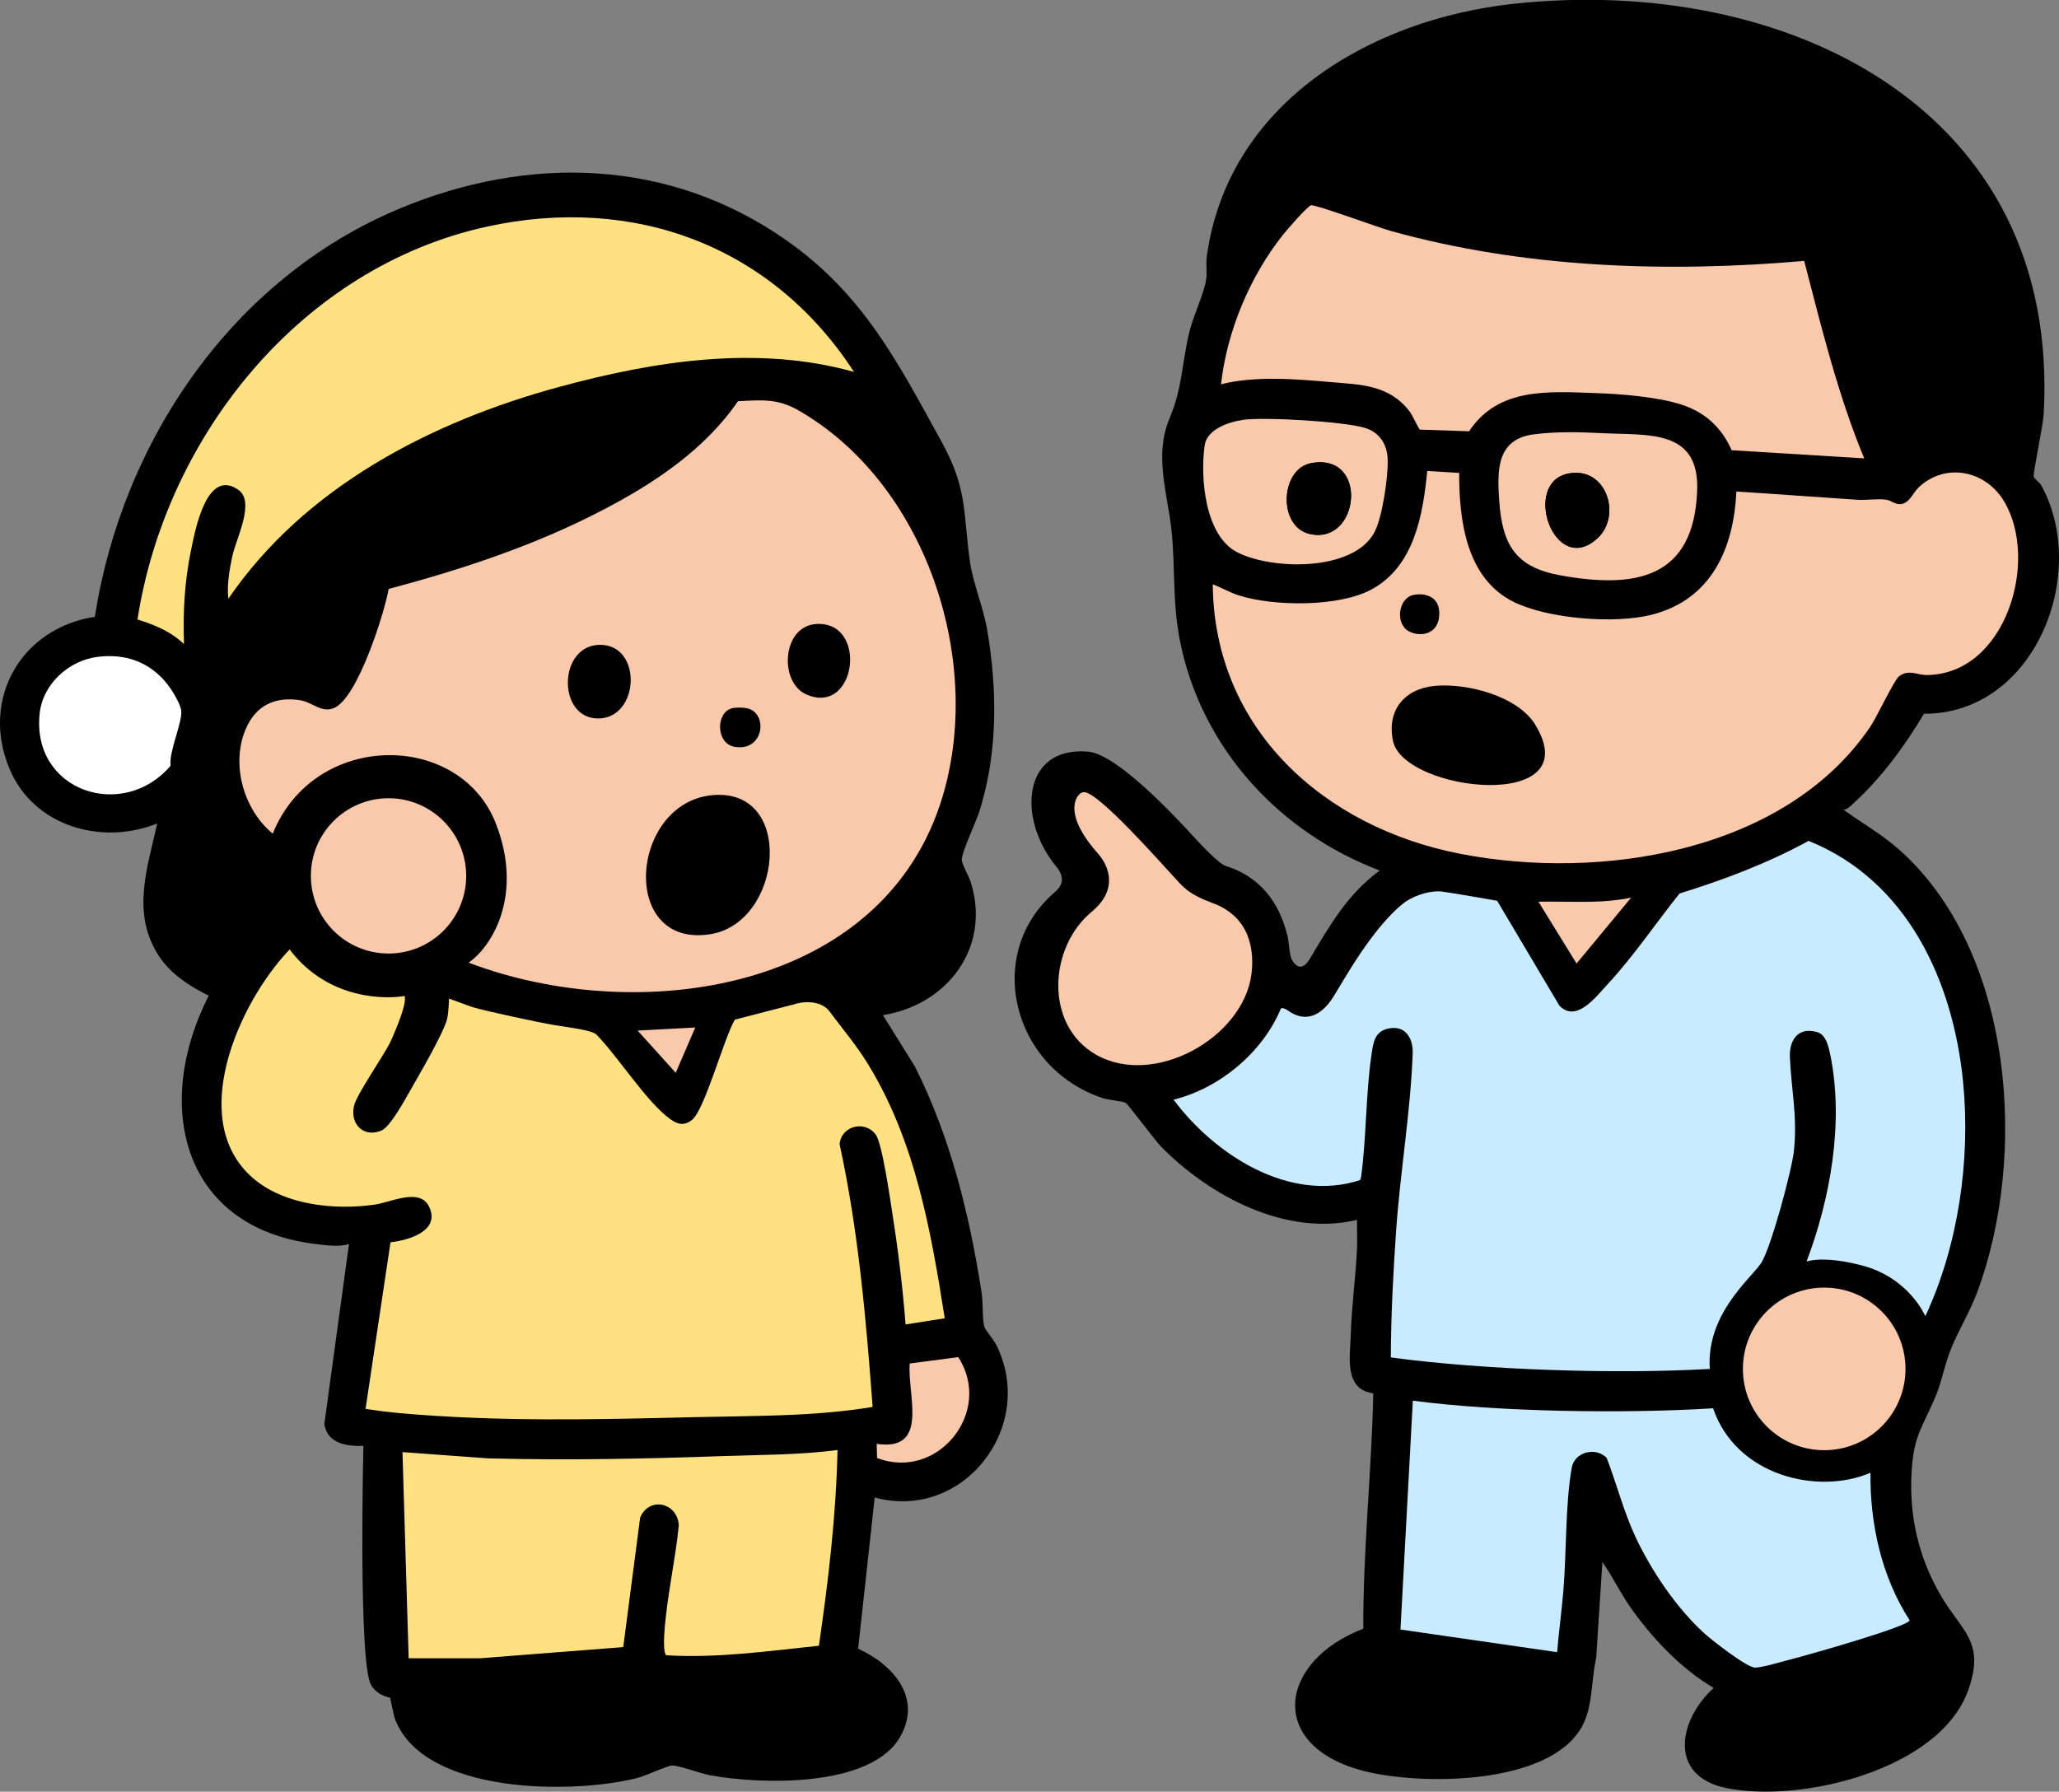
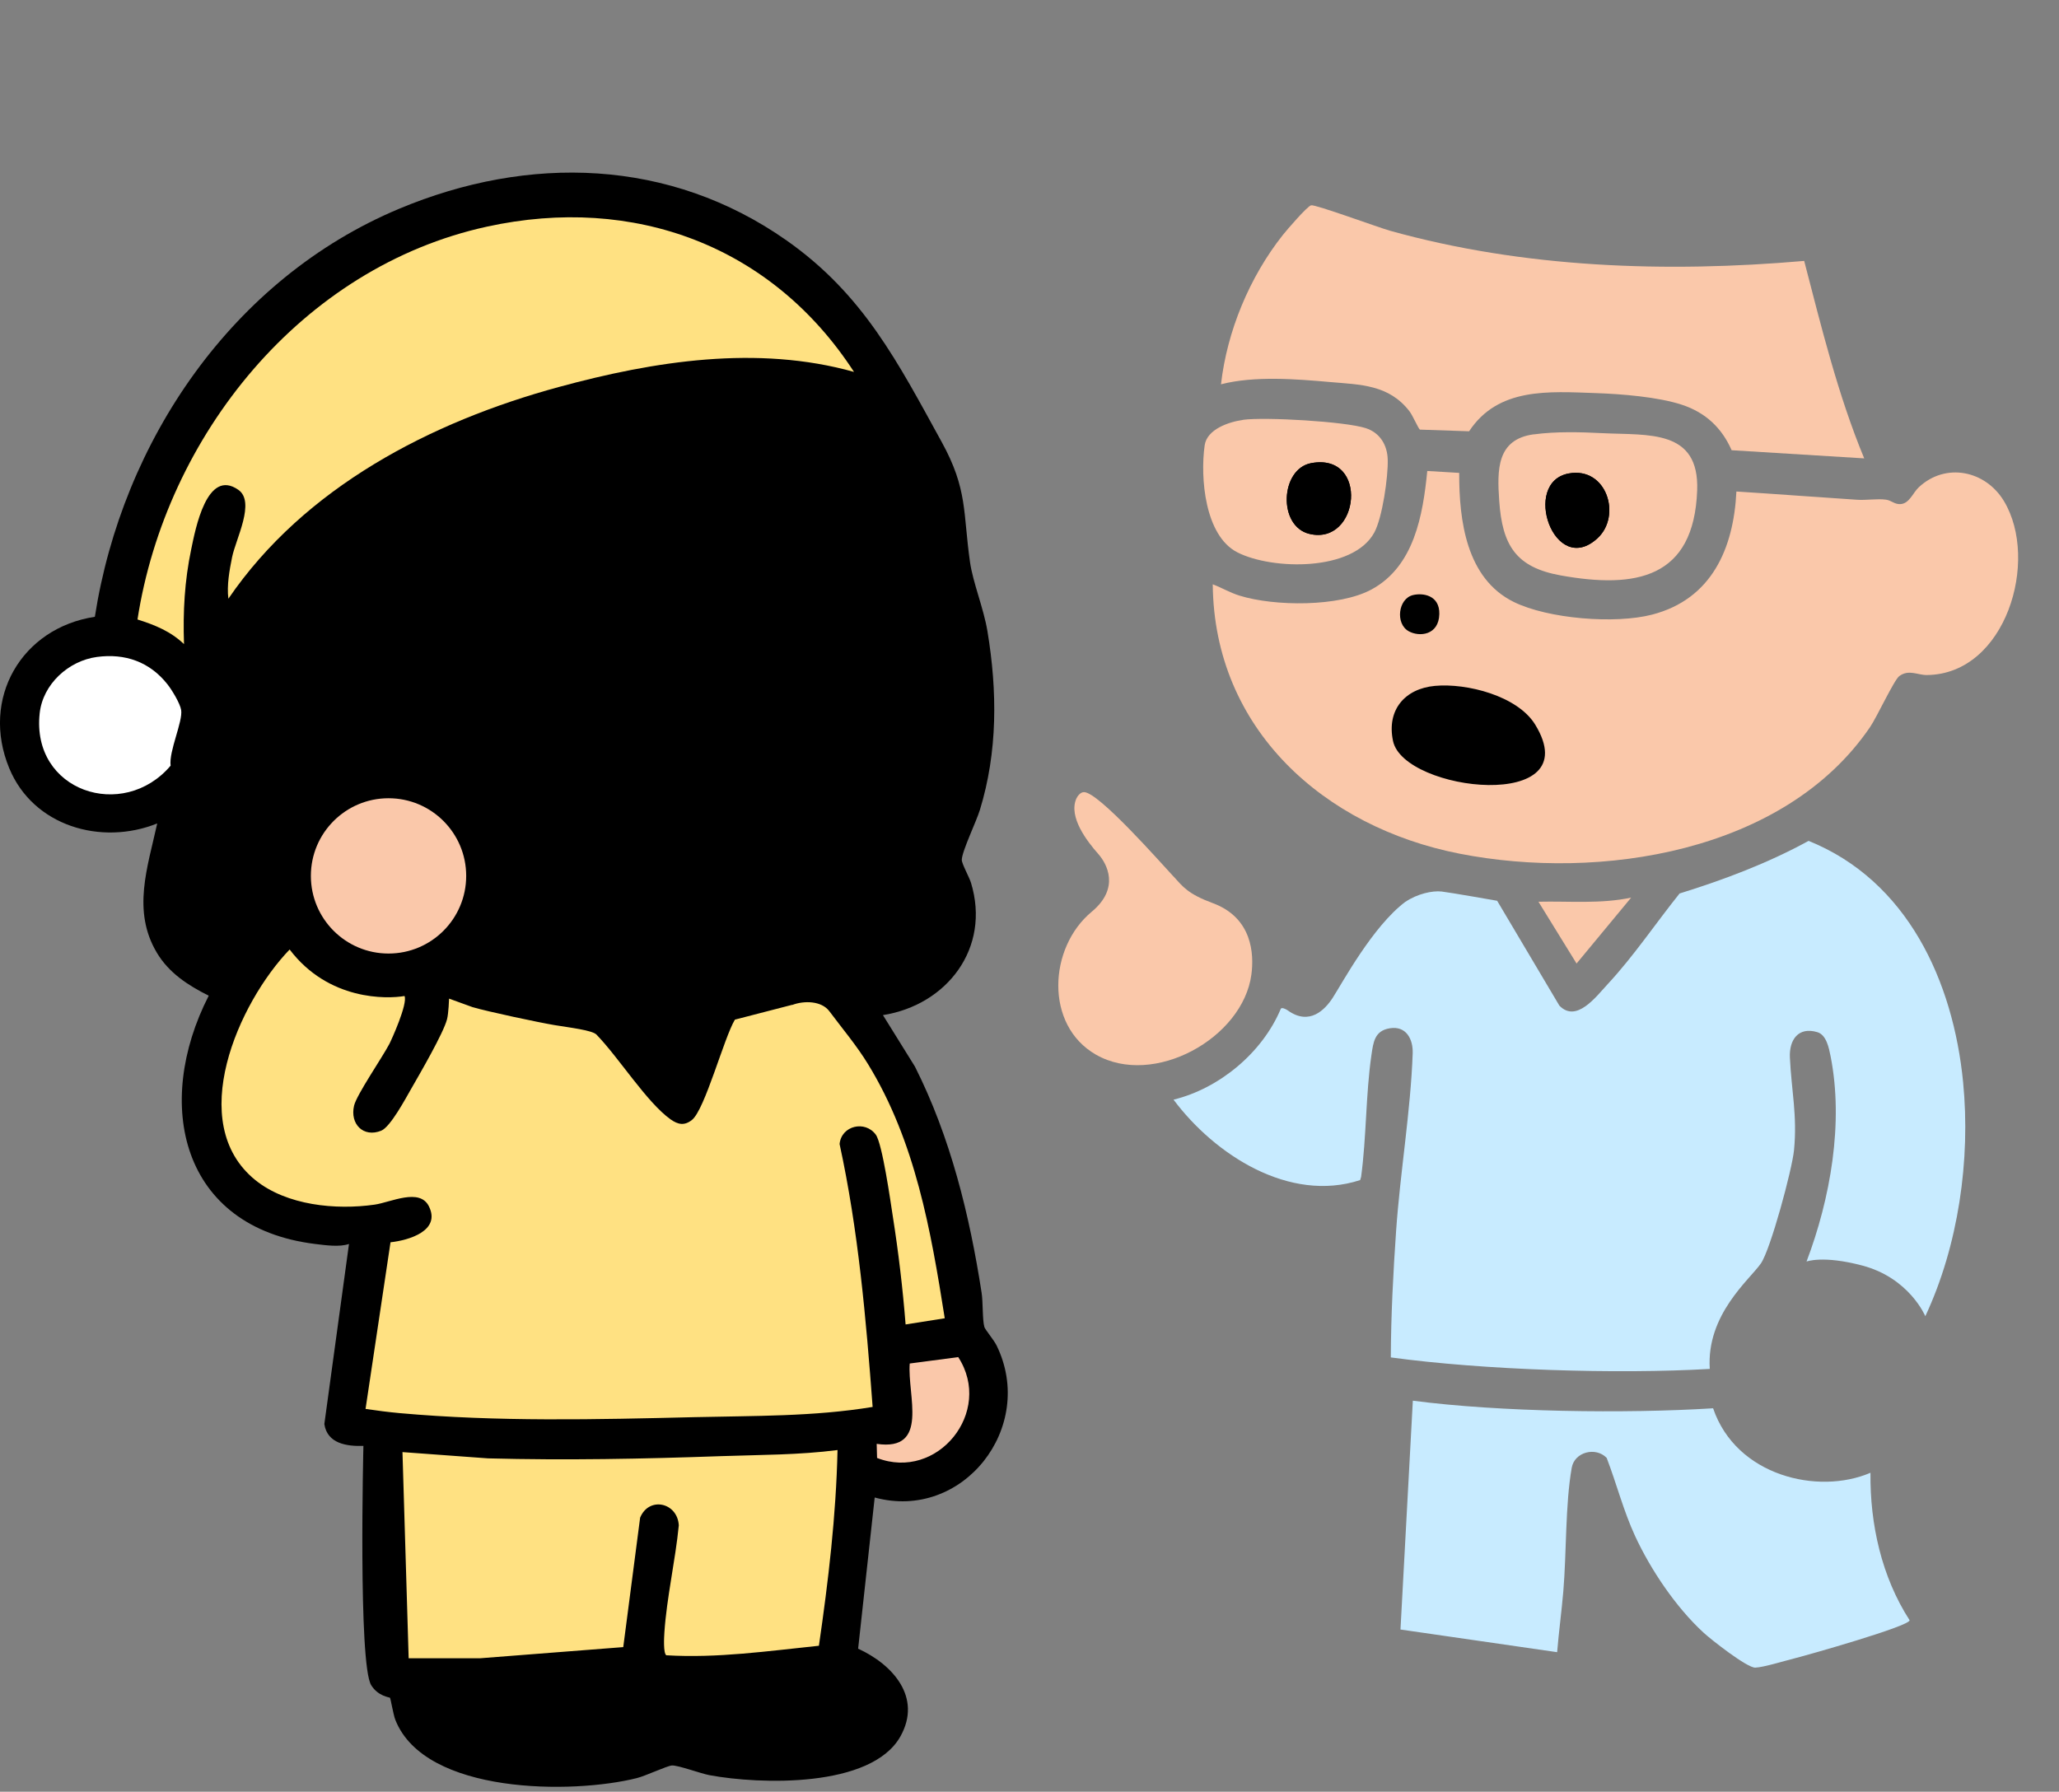
<svg xmlns="http://www.w3.org/2000/svg" id="_レイヤー_2" data-name="レイヤー 2" viewBox="0 0 259.83 226.12">
  <rect x="0" y="0" width="259.83" height="226.12" fill="#808080" stroke="none" />
  <defs>
    <style>
      .cls-1 {
        fill: #c8ebff;
      }

      .cls-2 {
        fill: #fac8aa;
      }

      .cls-3 {
        fill: #fff;
      }

      .cls-4 {
        fill: #ffe182;
      }
    </style>
  </defs>
  <g id="_デザイン" data-name="デザイン">
    <g>
-       <path d="M232.65,102.2c2.3,1.66,4.76,3.05,6.9,4.93,14.58,12.83,16.4,38.71,9.94,56-.98,2.62-2.51,5.02-3.44,7.49-.72,1.9-1.05,3.9-1.91,5.89-1.58,3.66-2.61,4.66-2.9,9.06-.37,5.63.85,10.97,3.69,15.82,2.63,4.49,5.61,5.79,3.46,11.88-3.57,10.11-21.19,14.32-30.58,12.38-7.31-1.52-6.03-8.58-1.55-12.63-4.12-2.39-7.9-6.4-10.62-10.33-1.24-1.79-2.17-3.77-3.43-5.55l-.78,12.1c-.68,2.87-.37,6.2-1.87,8.79-4.23,7.29-20.15,7.28-27.27,5.52-12.52-3.1-10.99-13.9-.25-18-.04-9.91,1.04-19.79,1.26-29.71-3.74-.49-2.92-4.61-2.84-7.46.1-3.62.64-7.3.79-10.92.05-1.17-.03-2.34,0-3.51-8.95,2.14-18.57-2.98-24.72-9.23-.8-.82-4.17-5.36-4.48-5.54-.34-.19-2.21-.37-2.91-.6-11.42-3.79-15.07-18.25-5.99-26.03,1.82-1.56.23-3.05-.24-3.67-4.55-6.02-3.7-14.72,4.4-14.02,3.68.32,11,8.2,13.53,10.96.98,1.07,3.02,3.21,3.82,3.46,5.29,1.67,7.02,5.81,7.76,8.63.43,1.62.07,3.25,1.33,4,.18.11.79.36,1.57-.95,2.48-4.16,4.74-8.14,8.79-11.1-12.62-4.77-22.39-15.35-25.15-28.7-1.07-5.17-.6-9.55-1.15-14.46-.5-4.45-2.17-9.24-.25-13.83,1.66-3.96,1.54-6.69,2.48-10.79.5-2.15,1.85-4.88,2.15-6.69.17-1-.04-2.02.1-3.03,2.66-19.31,20.55-29.89,38.63-31.87,34.24-3.75,69.24,13.02,66.97,51.88-.08,1.36-1.34,7.32-1.25,7.76.06.32.72.71.94,1.11,6.15,11.1-.79,28.88-14.79,28.84-2.57,4.3-5.59,8.39-9.36,11.72-.22.2-.48.38-.79.38Z" />
      <path class="cls-2" d="M227.67,32.93c-17.38,1.51-35.4.9-52.26-3.81-1.44-.4-9.45-3.35-9.96-3.21s-3.06,3.11-3.56,3.74c-4.2,5.3-7.05,12.15-7.81,18.85,4.24-1.09,9.51-.66,13.82-.28,3.75.33,7.36.31,9.96,3.68.43.56,1.08,2.11,1.32,2.32l6.21.21c3.67-5.57,10.06-5.02,15.97-4.82,3.22.11,7.87.48,10.88,1.47s5.04,2.93,6.28,5.74l16.73,1.03c-3.33-8.04-5.39-16.53-7.58-24.94Z" />
      <path class="cls-2" d="M156.88,52.99c-1.82.25-4.57,1.18-4.86,3.21-.58,4.08.02,11.42,4.13,13.51,4.37,2.23,14.59,2.45,17.28-2.51,1.02-1.89,1.75-7.02,1.69-9.18-.04-1.85-.98-3.41-2.78-3.99-2.61-.84-12.69-1.42-15.47-1.05Z" />
      <path class="cls-2" d="M193.56,54.81c-4.7.63-4.64,4.48-4.37,8.4.39,5.63,2.11,8.39,7.76,9.41,9.51,1.71,16.81.37,17.22-10.72.29-7.76-6.16-6.95-11.9-7.23-2.77-.14-5.91-.23-8.71.15Z" />
      <path class="cls-2" d="M219.12,62.03c-.35,7.21-3.13,13.58-10.61,15.53-4.66,1.22-13.14.55-17.5-1.6-5.98-2.96-6.89-10.28-6.87-16.28l-4.03-.24c-.55,5.58-1.65,12.03-7.03,14.95-4.09,2.22-12.26,2.15-16.66.78-1.2-.37-2.14-.95-3.38-1.43.16,18.28,14.04,30.65,31.16,34,17.67,3.46,40.98-.13,51.78-15.97.87-1.27,3.04-5.97,3.7-6.45,1.21-.88,2.31-.11,3.49-.13,9.96-.11,14.21-14.46,9.72-21.94-2.33-3.88-7.37-4.93-10.76-1.75-.74.69-1.18,2.07-2.33,2.12-.75.03-1.12-.47-1.8-.56-1.07-.15-2.5.09-3.65.01-5.07-.33-10.15-.72-15.22-1.04Z" />
      <path class="cls-2" d="M148.1,110.63c-1.61-1.72-9.48-10.7-11.32-10.66-.43,0-.81.48-.97.85-.97,2.3,1.33,5.31,2.79,6.96,1.05,1.19,2.8,4.27-.84,7.29-5.45,4.52-5.96,14.31.54,18.03,7.28,4.17,18.56-2.08,19.62-10.13.33-2.52.15-7.13-4.87-8.99-3.12-1.15-3.76-2.05-4.94-3.35Z" />
      <path class="cls-1" d="M177.36,113.8c-4.15,3.11-7.99,10.29-9.19,12.14-.96,1.47-2.91,3.55-5.66,1.58-.25-.18-.8-.44-.89-.19-2.32,5.52-7.73,10.03-13.53,11.45,5.2,6.96,14.62,13.06,23.55,10.15l.12-.4c.68-5,.58-10.4,1.3-15.35.24-1.64.39-3.1,2.33-3.41,2.04-.33,2.94,1.35,2.88,3.16-.25,7.21-1.58,15.05-2.09,22.37-.37,5.32-.65,10.71-.67,16.01,11.65,1.59,28.49,2.14,40.25,1.45-.45-6.87,5.03-11.26,6.45-13.31,1.22-1.76,3.94-11.85,4.18-14.29.43-4.38-.33-7.55-.52-11.71-.1-2.2,1.05-3.91,3.46-3.19,1.16.34,1.47,2.03,1.67,3.01,1.68,8.42-.02,18.01-3.03,25.94,0,0,2.06-.81,7.02.5,5.97,1.57,7.97,6.4,7.97,6.4,4.17-8.91,5.73-19.76,4.77-29.53-1.25-12.76-7.03-25.43-19.5-30.46-5.13,2.81-10.69,4.91-16.28,6.64-3.04,3.79-5.78,7.9-9.09,11.46-1.47,1.59-3.94,4.91-6.08,2.69l-7.85-13.23s-5.88-1.04-7.02-1.17c-1.14-.13-3.07.29-4.55,1.3Z" />
      <path class="cls-2" d="M194.14,113.8l4.81,7.8,6.89-8.32c-3.84.82-7.8.43-11.7.52Z" />
      <path class="cls-1" d="M236.03,185.87c-6.61,2.84-16.95.4-19.85-8.14-11.02.69-26.96.48-37.89-.96l-1.56,28.88,19.77,2.86c.21-2.55.56-5.12.78-7.68.41-4.88.24-10.92,1.06-15.59.35-2.01,3.03-2.68,4.41-1.25,1.26,3.28,2.11,6.66,3.59,9.87,1.98,4.27,5.16,8.99,8.63,12.18.96.89,5.5,4.45,6.53,4.42s3.82-.89,5.03-1.19c1.44-.36,14.44-4.03,14.45-4.79-3.53-5.47-5.01-12.11-4.94-18.6Z" />
      <path d="M111.42,128.11l4.04,6.5c4.48,8.89,6.89,18.71,8.41,28.53.19,1.2.09,3.4.35,4.33.1.34,1.22,1.66,1.55,2.35,5.04,10.33-4.3,22.19-15.39,19.17l-2.09,19.08c4.36,1.99,8.11,6.14,5.33,11.08-3.68,6.53-17.78,6.06-24.1,4.88-1.12-.21-3.96-1.27-4.74-1.22-.6.04-3.32,1.32-4.41,1.59-8.09,2.04-26.71,2.09-30.47-7.32-.27-.67-.6-2.71-.69-2.82-.05-.06-1.51-.18-2.37-1.59-1.65-2.7-.98-30.19-.98-30.19-2.12.06-4.56-.29-4.93-2.76l3.11-22.73c-1.2.42-2.97.16-4.29,0-16.94-2.1-20.4-17.67-13.41-31.33-2.61-1.31-5.02-2.86-6.55-5.43-3.15-5.29-1.16-10.78.05-16.31-7.07,2.84-15.65.34-18.67-6.96-3.64-8.8,1.54-17.71,10.8-19.12,3.46-22.21,17.38-42.69,38.39-51.49,16.36-6.85,34.16-6.37,48.91,4,9.71,6.83,14.04,15.39,19.57,25.44,3.3,6,2.67,8.89,3.57,15.16.38,2.62,1.72,5.82,2.2,8.72,1.25,7.54,1.3,15.22-.96,22.56-.45,1.46-2.25,5.18-2.28,6.28-.01.48.94,2.18,1.16,2.89,2.52,8.24-3.02,15.43-11.11,16.71Z" />
      <path class="cls-4" d="M107.77,46.94c-10.34-15.93-27.77-22.39-46.31-18.34-23.42,5.11-40.52,26.41-44.11,49.58,2.19.69,4.19,1.5,5.87,3.11-.14-4.09.07-7.97.91-11.97.52-2.5,1.97-10.29,5.95-7.5,2.18,1.53-.32,6.18-.79,8.49-.34,1.68-.68,3.56-.47,5.25,9.62-14.08,25.56-22.33,41.7-26.72,12.02-3.27,25.05-5.33,37.26-1.9Z" />
-       <path class="cls-2" d="M34.41,105.22c5.28-13.06,23.61-12.94,28.16-1.3,3.48,8.91-.37,15.44-3.43,17.57,21.34,8.12,52.62,3.8,59.9-21.27,5.03-17.3-2.37-39.32-18.3-48.44-2.66-1.52-4.61-1.29-7.61-1.15-4.23,6.16-10.62,10.39-17.17,13.79-8.5,4.42-17.66,7.45-26.91,9.9-.58,3.19-3.95,13.86-6.93,15.05-1.57.63-2.68-.75-4.24-1-3.2-.5-5.62.68-6.88,3.66-1.89,4.46-.25,10.16,3.42,13.18Z" />
      <path class="cls-3" d="M12.23,82.91c-3.57.48-6.82,3.42-7.22,7.09-1.09,9.87,10.53,13.69,16.52,6.63-.24-1.81,1.57-5.59,1.33-7.03-.14-.84-1.17-2.54-1.73-3.24-2.23-2.83-5.34-3.93-8.9-3.45Z" />
      <path class="cls-4" d="M99.97,126.81l-7.23,1.87c-1.38,2.29-3.78,11.35-5.42,12.66-.96.76-1.76.59-2.71-.08-3.01-2.16-6.5-7.76-9.34-10.69-.54-.56-3.43-.89-5.3-1.2-1.98-.33-8.42-1.7-10.35-2.27l-2.95-1.07s-.06,1.85-.26,2.61c-.46,1.77-3.45,6.9-4.51,8.75-.72,1.25-2.63,4.84-3.8,5.31-2.24.9-3.96-.84-3.42-3.16.33-1.39,3.54-6.05,4.45-7.78.27-.52,2.34-5.07,1.92-6.06-2.2.38-9.58.61-14.5-5.87-6.46,6.72-13.22,21.9-4.33,29.1,3.96,3.2,10.15,3.8,15.05,3.1,2.03-.29,5.69-2.16,6.86.22,1.52,3.08-2.54,4.28-4.85,4.53l-3.15,21.03c1.41.21,2.87.4,4.29.53,12.37,1.11,24.81.81,37.19.51,7.53-.18,15.07-.06,22.51-1.29-.83-11.12-1.8-22.27-4.17-33.18.23-2.34,3.23-3.02,4.57-1.18.82,1.12,1.86,8.44,2.15,10.34.71,4.51,1.25,9.07,1.61,13.61l4.94-.78c-1.76-11.13-3.72-22.34-9.68-32.07-1.45-2.37-3.23-4.47-4.89-6.69-.99-1.31-3.19-1.35-4.68-.78Z" />
-       <polygon class="cls-2" points="87.74 129.67 80.46 130.06 85.27 135.39 87.74 129.67" />
      <path class="cls-2" d="M110.68,184c7.6,2.95,14.73-5.81,10.24-12.73l-6.12.81c-.32,4.01,2.53,11.12-4.17,10.14l.05,1.78Z" />
      <path class="cls-4" d="M105.69,183c-4.88.63-9.8.6-14.71.77-9.82.35-19.56.54-29.4.28l-10.79-.79.78,26.02h8.99s18.09-1.41,18.09-1.41l2.13-16.34c1.12-2.71,4.71-1.92,4.88.97-.43,4.42-1.53,9.14-1.82,13.53-.04.59-.15,2.6.24,2.87,6.44.39,12.88-.54,19.26-1.2,1.19-8.18,2.17-16.42,2.35-24.71Z" />
      <path d="M201.6,67.92c3.06-2.83,1.16-9.03-3.62-8.17-6.04,1.08-1.84,13.22,3.62,8.17Z" />
      <path d="M165.46,58.45c-3.9.72-4.24,7.98-.21,8.93,6.33,1.5,7.55-10.29.21-8.93Z" />
      <path d="M181.08,86.56c4-.37,10.42,1.25,12.65,4.89,6.8,11.12-16.57,8.52-17.94,2.07-.83-3.92,1.49-6.61,5.29-6.96Z" />
      <path d="M178.31,75.1c1.23-.3,3.38,0,3.32,2.4-.06,2.67-2.51,2.92-3.87,2.16-1.7-.95-1.33-4.11.55-4.56Z" />
      <path d="M201.6,67.92c-5.46,5.04-9.66-7.09-3.62-8.17,4.78-.86,6.68,5.35,3.62,8.17Z" />
      <path d="M165.46,58.45c7.34-1.36,6.12,10.43-.21,8.93-4.03-.95-3.69-8.21.21-8.93Z" />
      <path d="M90.03,100.34c10.33-.81,8.71,16.13-.4,17.56-11.57,1.82-10.15-16.73.4-17.56Z" />
      <path d="M75.69,81.38c5.46-.04,5.03,9.4-.3,9.29-5.11-.1-4.93-9.25.3-9.29Z" />
      <path d="M103.02,78.75c6.55-.39,5.08,11.6-1.23,8.91-3.52-1.5-3.14-8.65,1.23-8.91Z" />
-       <path d="M92.33,89.4c.49-.14,1.34-.12,1.85-.03,2.8.49,2.29,5.5-1.45,4.89-2.4-.39-2.43-4.3-.4-4.86Z" />
      <circle class="cls-2" cx="49.03" cy="110.54" r="9.8" />
-       <circle class="cls-2" cx="230.2" cy="172.76" r="10.26" />
    </g>
  </g>
</svg>